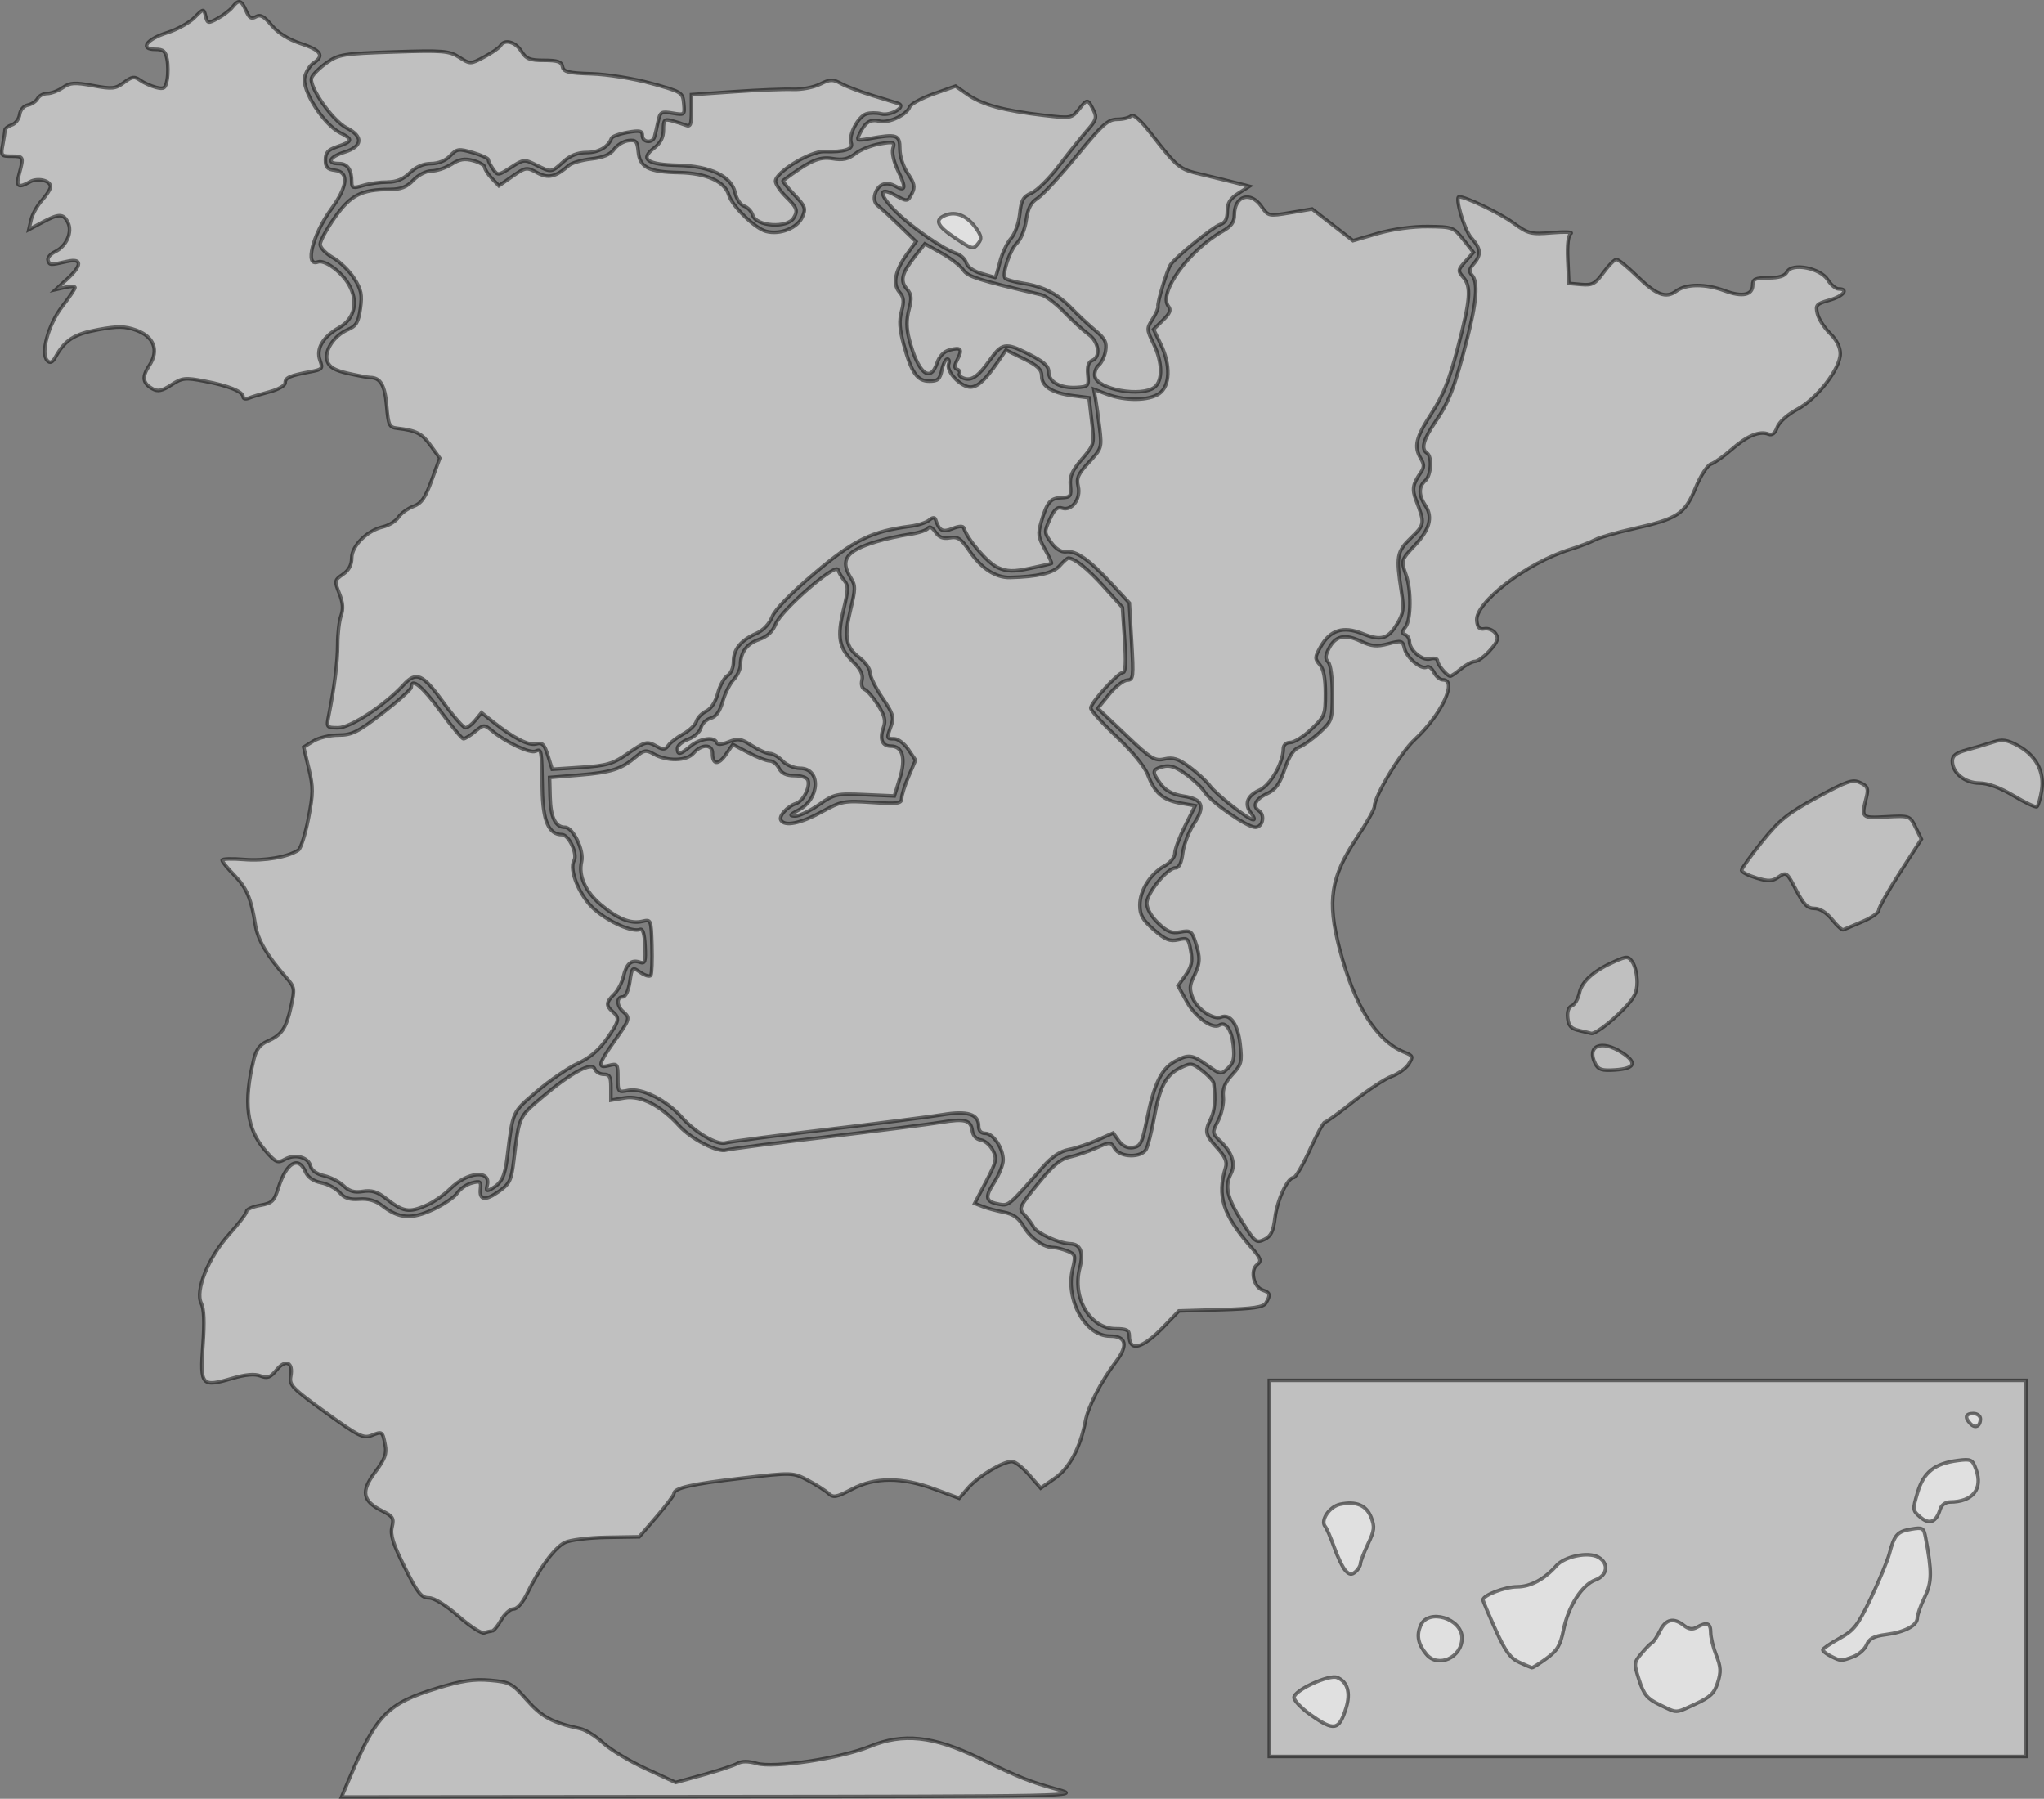
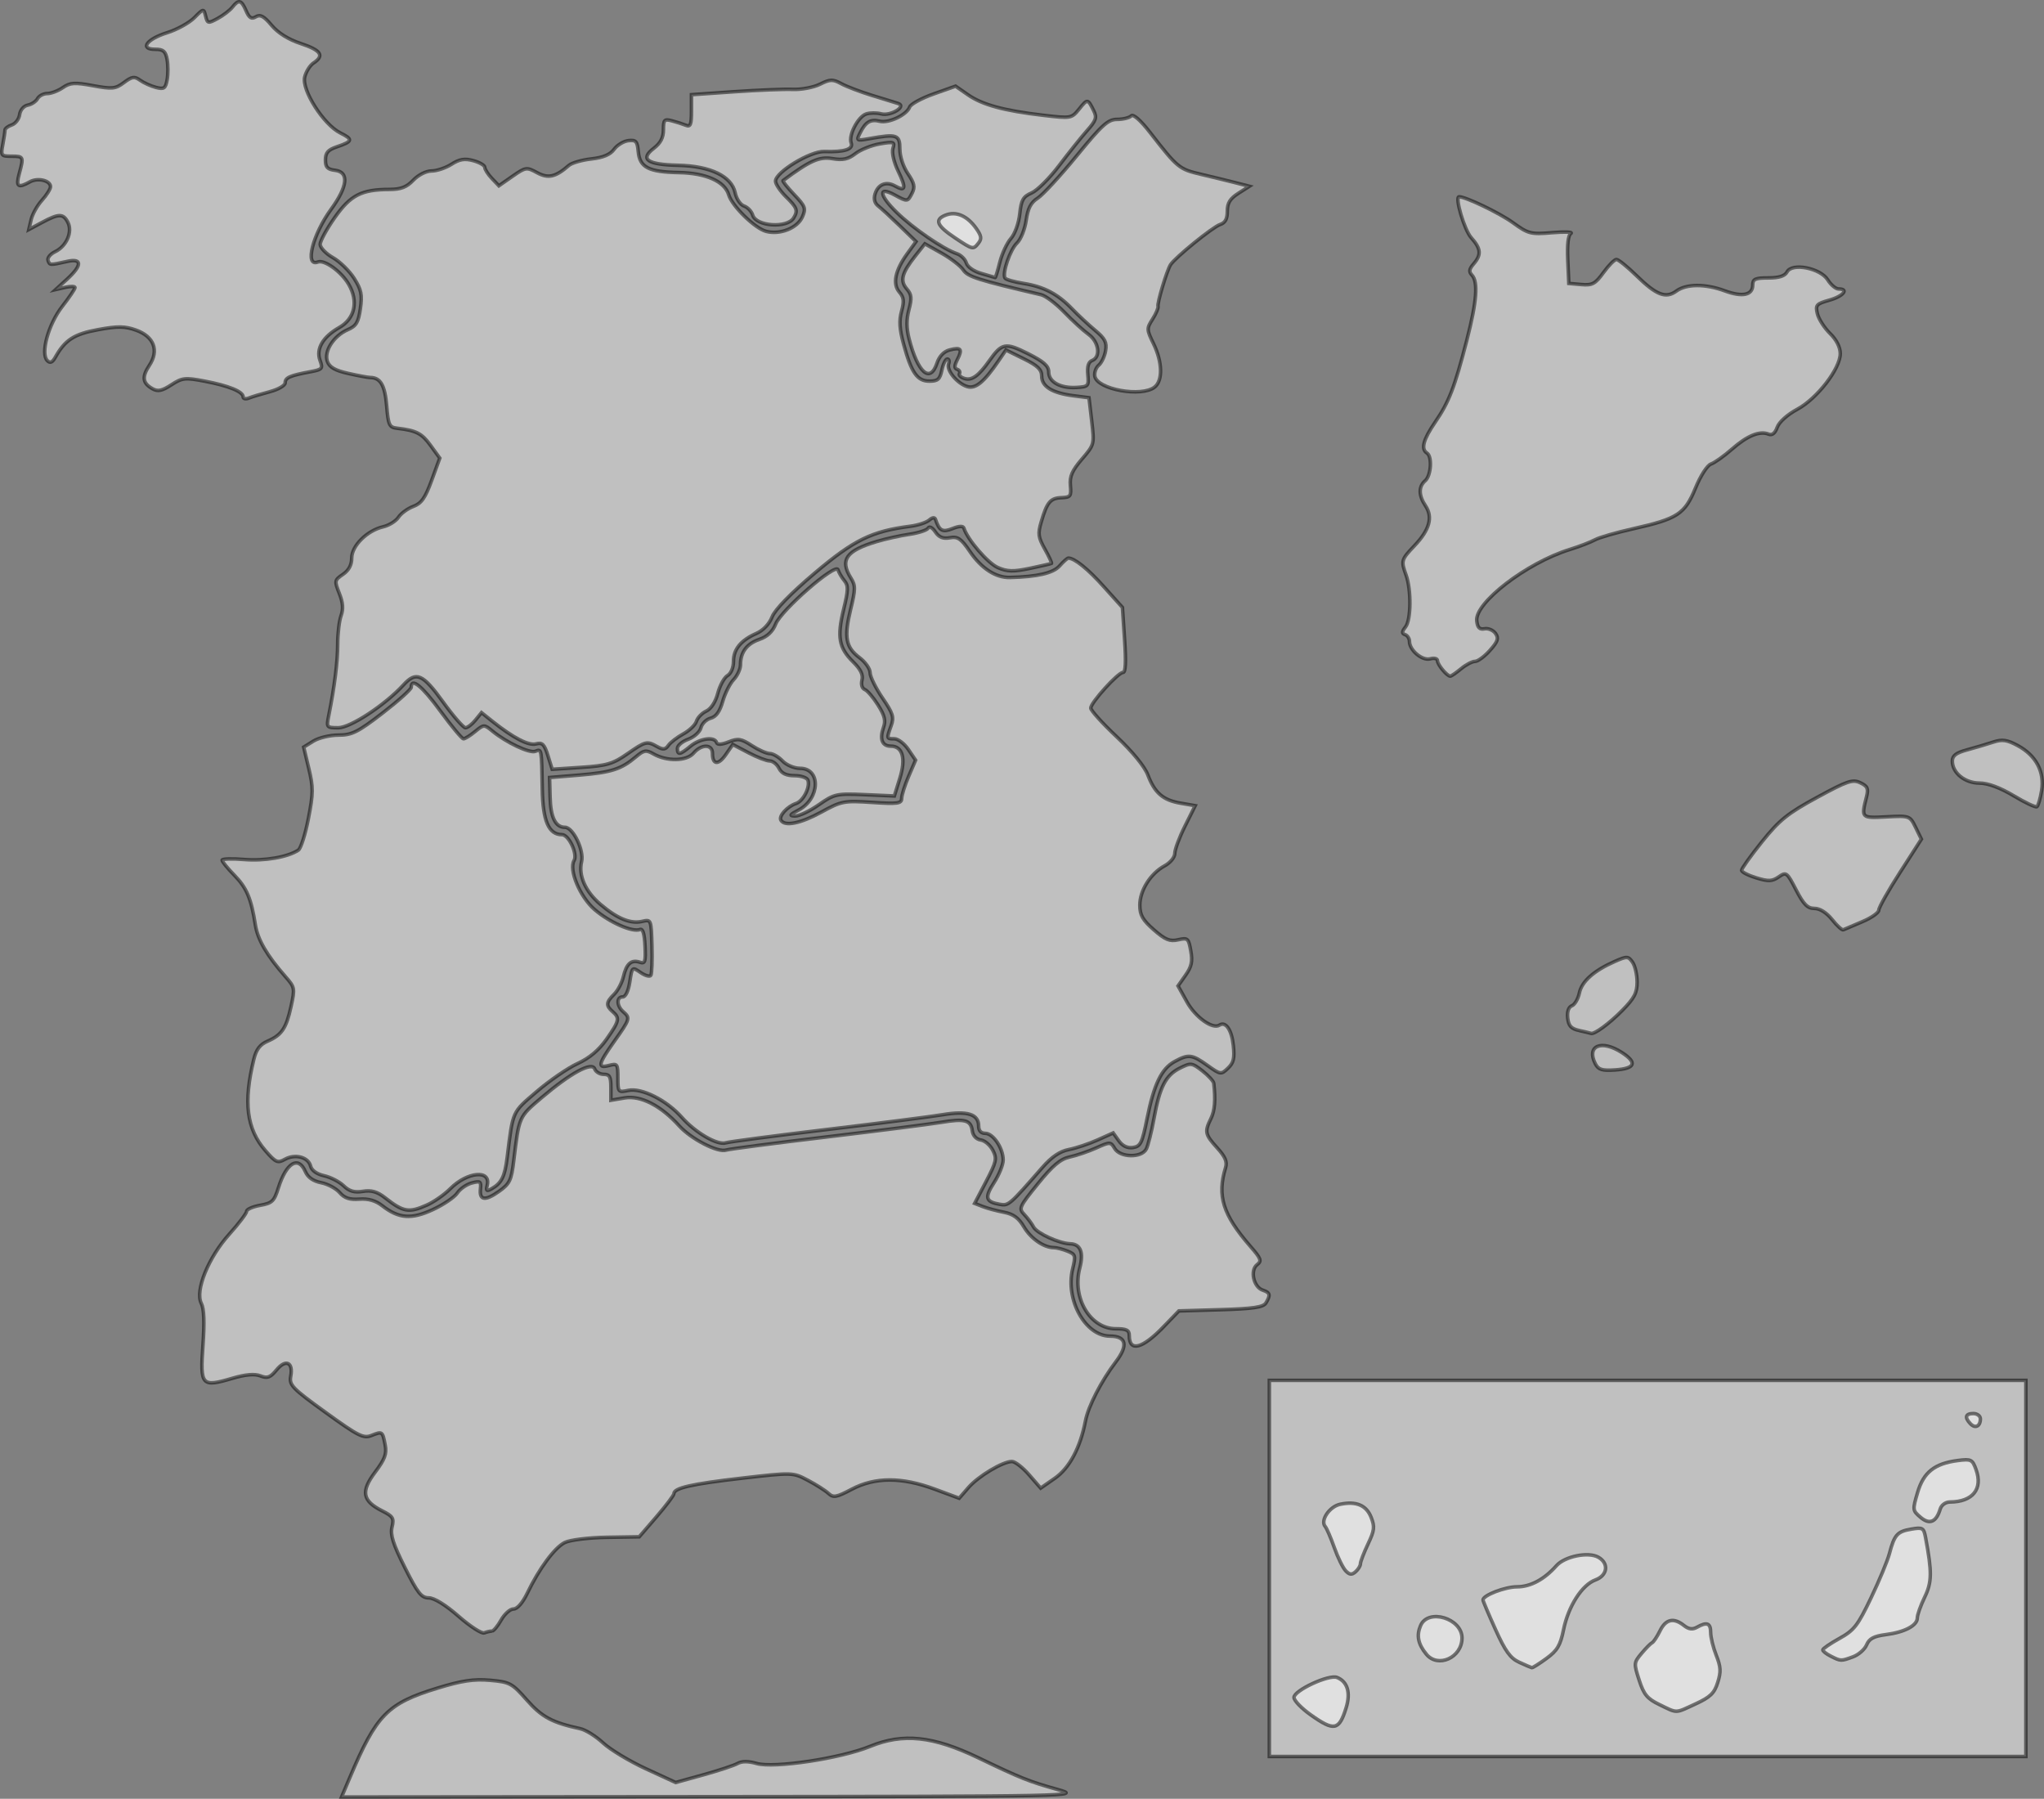
<svg xmlns="http://www.w3.org/2000/svg" xmlns:ns1="http://sodipodi.sourceforge.net/DTD/sodipodi-0.dtd" xmlns:ns2="http://www.inkscape.org/namespaces/inkscape" id="svg1" ns1:docname="spain_states_sherrera_01.svg" viewBox="0 0 814.61 716.78" ns1:version="0.32" version="1.0" ns2:output_extension="org.inkscape.output.svg.inkscape" ns2:version="0.46" ns1:docbase="C:\DOCUME~1\sherrera\MISDOC~1\MISCEL~1\MapMaker">
  <rect x="0" y="0" width="814.61" height="716.78" fill="#808080" stroke="none" />
  <ns1:namedview id="base" bordercolor="#666666" ns2:pageshadow="2" ns2:window-width="1024" pagecolor="#ffffff" ns2:zoom="0.90546297" ns2:window-x="-4" showgrid="false" borderopacity="1.0" ns2:current-layer="svg1" ns2:cx="420.94487" ns2:cy="297.63779" ns2:window-y="-4" ns2:window-height="721" ns2:pageopacity="0.0" />
  <path id="Marco" style="opacity:.5;stroke:#000000;stroke-width:1.416;fill:#ffffff" d="m505.88 624.98v-74.94h150.76 150.75v74.94 74.93h-150.75-150.76v-74.93z" />
  <path id="Canarias" style="opacity:.5;stroke:#000000;stroke-width:1.416;fill:#ffffff" d="m522.31 683.28c-3.63-2.57-6.6-5.67-6.6-6.88-0.01-2.8 13.94-9.27 17.17-7.97 4.16 1.68 5.46 6.07 3.6 12.08-2.81 9.07-4.75 9.45-14.17 2.77zm139-4.06c-4.83-2.34-6.18-3.97-8.03-9.7-2.17-6.7-2.15-6.98 0.91-10.65 1.73-2.07 3.63-3.99 4.22-4.27 0.6-0.28 2.02-2.43 3.18-4.78 2.29-4.66 5.45-5.35 9.55-2.08 1.85 1.47 3.38 1.68 5.14 0.69 3.98-2.25 5.48-1.68 5.48 2.08 0 1.92 1.01 6.02 2.23 9.1 1.83 4.62 1.94 6.54 0.58 10.83-1.34 4.27-2.96 5.83-8.86 8.54-8.34 3.84-7.02 3.81-14.4 0.24zm-55.89-16.87c-3.5-1.61-5.54-4.44-9.42-13.06-2.73-6.05-4.97-11.34-4.97-11.75 0-1.84 8.75-5.22 13.54-5.23 5.4-0.01 10.89-2.95 15.73-8.42 3.31-3.73 12.7-5.63 16.69-3.38 4.32 2.43 3.69 7.27-1.16 9.05-5.36 1.96-10.81 10.49-12.72 19.89-1.27 6.23-2.47 8.25-6.77 11.39-2.87 2.09-5.5 3.75-5.84 3.69-0.34-0.07-2.63-1.05-5.08-2.18zm-36.99-3.21c-3.3-4.05-3.97-7.45-2.26-11.41 3-6.92 16.49-2.86 16.49 4.97 0 7.81-9.58 12.14-14.23 6.44zm161.14 0.77c-1.72-0.87-3.14-1.99-3.13-2.47 0-0.48 2.98-2.53 6.63-4.55 5.85-3.24 7.32-5.13 12.59-16.14 3.28-6.86 6.58-14.79 7.33-17.63 1.99-7.55 3.14-8.85 8.66-9.79 4.61-0.79 5.03-0.54 5.76 3.36 2.6 13.84 2.54 17.77-0.37 23.77-1.6 3.32-2.92 7.02-2.92 8.24 0 3.03-5.04 5.69-12.56 6.65-4.74 0.61-6.62 1.61-7.65 4.09-0.75 1.8-3.2 3.95-5.44 4.77-4.8 1.76-4.84 1.76-8.9-0.3zm-193.28-34c-1.1-1.15-3.13-5.31-4.52-9.23s-3.02-7.71-3.63-8.41c-2.05-2.39 1.69-7.95 5.96-8.85 6.39-1.34 10.45 0.37 12.35 5.2 1.49 3.79 1.32 5.22-1.28 10.69-1.64 3.47-2.99 6.99-2.99 7.81s-0.88 2.26-1.95 3.2c-1.49 1.3-2.41 1.21-3.94-0.41zm229.11-21.31c-3.19-2.72-3.22-2.95-1.17-9.89 2.38-8.06 6.76-11.53 16.05-12.73 5.28-0.68 5.8-0.42 7.25 3.62 2.78 7.74-1.34 12.85-10.4 12.91-1.76 0.01-3.41 1.2-3.9 2.83-1.56 5.2-4.25 6.32-7.83 3.26zm19.88-37.28c-2.41-2.53-1.97-4.05 1.18-4.05 1.53 0 2.79 0.95 2.79 2.11 0 2.97-2.04 3.97-3.97 1.94z" />
  <path id="Baleares" style="opacity:.5;stroke:#000000;stroke-width:1.416;fill:#ffffff" d="m635.79 423.87c-3.65-7.18 2.47-9.73 10.63-4.43 6.19 4.03 5.28 6.34-2.71 6.9-5.25 0.36-6.71-0.1-7.92-2.47zm-6.37-13.22c-3.26-0.73-4.29-1.83-4.63-4.98-0.28-2.57 0.32-4.35 1.66-4.89 1.16-0.46 2.5-2.76 2.99-5.11 0.96-4.6 5.8-8.9 14.13-12.56 4.88-2.15 5.36-2.13 7.06 0.32 1 1.44 1.82 5 1.82 7.91 0 4.3-1.11 6.41-5.93 11.3-5.22 5.28-11.17 9.64-12.47 9.12-0.24-0.1-2.33-0.59-4.63-1.11zm100.77-44.2c-2.23-2.79-4.89-4.47-7.07-4.47-2.75 0-4.3-1.56-7.3-7.36-3.66-7.07-3.92-7.27-6.94-5.2-2.6 1.8-4.11 1.86-8.94 0.38-3.2-0.98-5.83-2.33-5.85-3-0.01-0.67 3.64-5.79 8.13-11.39 6.96-8.66 10.19-11.27 21.94-17.66 12.08-6.58 14.2-7.3 17.24-5.84 2.91 1.39 3.3 2.3 2.46 5.66-2.12 8.45-2.12 8.45 7.95 7.92 9.25-0.48 9.35-0.45 11.63 4.2l2.3 4.69-8.48 13.2c-4.67 7.26-8.49 14.04-8.49 15.07s-2.98 3.12-6.63 4.64c-3.64 1.52-7.02 2.96-7.5 3.2-0.49 0.24-2.49-1.58-4.45-4.04zm72.29-49.39c-5.37-3.21-10.22-5.01-13.58-5.02-5.84-0.02-10.82-4.06-10.82-8.77 0-2.16 1.49-3.29 5.93-4.49 3.27-0.89 7.93-2.27 10.38-3.08 3.57-1.18 5.48-0.91 9.77 1.41 7.27 3.93 10.71 10.4 9.51 17.91-0.52 3.19-1.37 6.08-1.89 6.43-0.53 0.34-4.71-1.63-9.3-4.39z" />
  <path id="Ceuta y Melilla" style="opacity:.5;stroke:#000000;stroke-width:1.416;fill:#ffffff" d="m421.69 713.13c-11.63-3.25-14.8-4.52-31.74-12.67-18.09-8.7-30.02-9.96-43.21-4.56-11.74 4.8-38.32 8.8-45.21 6.8-3.27-0.95-5.87-0.95-7.55-0.01-1.41 0.8-7.54 2.83-13.63 4.52l-11.07 3.07-11.86-5.46c-6.53-3.01-14.2-7.64-17.06-10.29-2.86-2.66-6.95-5.21-9.08-5.68-11.25-2.45-15.33-4.64-21.32-11.43-5.9-6.7-6.78-7.18-14.66-7.87-6.44-0.56-11.28 0.16-20.93 3.12-19.98 6.12-24.32 10.55-34.97 35.69l-3.27 7.71 147.54-0.13c145.26-0.13 147.39-0.18 138.02-2.81z" />
  <path id="Andalucia" style="opacity:.5;stroke:#000000;stroke-width:1.416;fill:#ffffff" d="m196.04 649.95c0.66 0 2.31-1.98 3.67-4.4 1.36-2.43 3.59-4.41 4.94-4.41 1.49 0 3.64-2.46 5.47-6.25 4.76-9.88 10.91-18.21 14.96-20.23 2.06-1.04 9.52-1.96 16.7-2.08l12.98-0.21 6.91-8.02c3.8-4.41 6.91-8.54 6.91-9.16 0.01-2.26 7.04-3.86 27.05-6.17 20.23-2.33 20.38-2.32 26.31 0.82 3.29 1.73 6.98 4.09 8.22 5.23 1.96 1.81 3.16 1.59 9.28-1.64 9.29-4.91 19.94-4.93 33.1-0.04l9.73 3.61 3.68-4.24c3.95-4.55 13.71-10.39 17.35-10.39 1.23 0 4.3 2.38 6.84 5.3l4.61 5.3 5.66-3.94c5.8-4.04 10.13-12.16 12.18-22.82 1.12-5.85 6.28-15.88 12.16-23.63 4.96-6.54 4.11-10.17-2.38-10.17-9.82 0-17.86-14.46-14.89-26.76 1.29-5.36 1.15-5.83-2.08-7.12-1.9-0.76-4.32-1.38-5.39-1.38-4 0-9.21-3.61-11.95-8.28-2.09-3.56-4.22-5.11-8-5.83-2.83-0.55-6.6-1.56-8.38-2.26l-3.24-1.26 4.56-8.73c4.13-7.91 4.39-9.08 2.69-12.42-1.03-2.02-3.19-3.88-4.81-4.12-1.79-0.27-3.12-1.7-3.38-3.62-0.58-4.34-2.95-4.99-12.42-3.41-4.44 0.74-25.04 3.36-45.77 5.84-20.73 2.47-38.69 4.81-39.91 5.21-3.33 1.09-13.99-4.4-18.72-9.64-7.28-8.06-15.36-12.21-21.7-11.14l-5.52 0.93v-5.16c0-4.21-0.52-5.16-2.83-5.16-1.56 0-3.19-0.98-3.63-2.17-1.08-2.97-9.54 1.6-21.09 11.41-9.2 7.82-9.01 7.39-11.17 25.23-0.95 7.78-1.6 9.13-5.85 12.15-5.57 3.95-7.92 3.62-7.41-1.03 0.31-2.92-0.1-3.19-3.43-2.31-2.08 0.55-4.69 2.35-5.79 4.01-1.1 1.65-5.45 4.61-9.68 6.58-8.61 4.01-13.61 3.64-20.19-1.47-2.68-2.1-5.6-2.94-9.18-2.67-3.84 0.29-5.94-0.4-7.83-2.6-1.42-1.65-4.74-3.43-7.38-3.95-3.17-0.62-5.32-2.13-6.31-4.43-2.8-6.46-7.59-3.55-10.75 6.5-1.66 5.31-2.48 6.09-7.26 6.94-2.96 0.53-5.389 1.6-5.389 2.39 0 0.78-3.096 4.87-6.88 9.08-8.386 9.33-13.75 22.55-11.194 27.57 1.118 2.2 1.325 7.44 0.661 16.75-1.146 16.09-0.549 16.77 11.655 13.16 5.338-1.57 8.937-1.89 11.247-0.99 2.79 1.09 3.94 0.66 6.41-2.35 3.64-4.46 6.72-3.14 5.68 2.45-0.66 3.57 0.52 4.8 13.94 14.49 13.06 9.44 15.05 10.44 18.28 9.14 4.3-1.71 4.37-1.66 5.43 3.9 0.66 3.46-0.15 5.6-4.04 10.78-5.76 7.66-5.06 11.42 2.83 15.38 4.32 2.17 4.78 2.93 3.93 6.45-0.75 3.1 0.39 6.71 5.09 16.1 5.13 10.25 6.6 12.11 9.57 12.12 2.15 0.01 6.76 2.86 11.87 7.34 4.59 4.02 9.18 6.99 10.21 6.61 1.02-0.39 2.4-0.71 3.06-0.71z" />
  <path id="Murcia" style="opacity:.5;stroke:#000000;stroke-width:1.416;fill:#ffffff" d="m463.77 528.64l6.05-6.27 16.69-0.49c12.95-0.38 16.99-0.98 18.01-2.69 1.92-3.19 1.69-4.1-1.29-5.1-3.64-1.21-5.12-7.92-2.24-10.14 1.94-1.49 1.62-2.38-2.65-7.28-10.97-12.6-13.35-20.15-9.92-31.35 0.73-2.38-0.09-4.35-3.34-7.93-4.84-5.32-5.07-6.43-2.49-11.66 1.55-3.15 1.9-7.45 1.14-14.05-0.1-0.86-2.14-3.09-4.54-4.96-4.17-3.24-4.58-3.29-9.01-1.07-5.62 2.82-8 7.47-10.29 20.08-0.96 5.25-2.33 10.7-3.05 12.12-1.84 3.62-10.42 3.48-12.6-0.21-1.59-2.68-1.86-2.68-7.34-0.22-3.13 1.41-7.89 3.03-10.58 3.61-3.7 0.8-6.78 3.39-12.71 10.72-7.44 9.19-7.7 9.79-5.39 12.22 1.34 1.41 3.02 3.67 3.73 5.02 1.3 2.44 10.22 6.5 14.55 6.63 4.14 0.11 5.45 3.42 3.83 9.63-3.14 11.93 4.14 24.22 14.34 24.22 4.29 0 5.38 0.55 5.38 2.7 0 6.66 5.19 5.32 13.72-3.53z" />
-   <path id="Valencia" style="opacity:.5;stroke:#000000;stroke-width:1.416;fill:#ffffff" d="m508.13 485.27c0.9-7.19 5.01-16.04 7.45-16.04 0.75 0 3.63-4.95 6.4-11.01 2.77-6.07 5.47-11.02 5.99-11.02 0.53 0 5.67-3.73 11.42-8.29 5.76-4.56 12.62-9.07 15.25-10.03s5.69-3.17 6.79-4.91c1.85-2.94 1.72-3.28-1.75-4.67-11.06-4.42-19.89-18.5-25.8-41.13-5.05-19.35-3.58-28.68 7.03-44.59 3.77-5.64 6.85-11.13 6.85-12.19 0-4.17 10.35-21.4 15.99-26.63 10.7-9.92 17.3-23.87 11.28-23.87-1.12 0-2.73-1.35-3.56-2.98-0.83-1.64-2.09-2.61-2.8-2.15-2.06 1.34-8-3.53-8.9-7.29-0.77-3.23-1.16-3.35-6.48-1.93-4.58 1.23-6.66 1.03-11.02-1.04-6.32-3-10.1-2.12-12.68 2.95-1.44 2.83-1.49 4.08-0.23 5.41 0.97 1.02 1.65 6.19 1.65 12.51 0 10.54-0.11 10.87-5.07 15.5-2.8 2.6-6.5 5.25-8.23 5.9-2.13 0.79-3.99 3.65-5.74 8.81-2.04 6-3.57 8.1-7.13 9.75-4.49 2.08-5.84 4.96-3.14 6.71 2.61 1.7 1.56 6.62-1.41 6.62-3.31 0-18.14-10.38-20.39-14.27-0.86-1.48-4.08-4.53-7.15-6.78-4.18-3.04-6.53-3.83-9.27-3.11-4.4 1.16-4.51 2.05-0.83 6.98 1.95 2.61 4.74 4.09 8.98 4.76 7.8 1.23 8.83 3.98 4.16 11.07-2 3.05-3.99 8.23-4.41 11.52-0.5 3.99-1.46 5.99-2.85 5.99-3.29 0-11.5 10.05-11.5 14.08 0 2.18 1.78 5.3 4.54 7.93 3.64 3.49 5.39 4.18 8.89 3.53 3.93-0.74 4.51-0.36 5.93 3.93 2.08 6.28 1.98 8.61-0.58 13.79-1.74 3.51-1.83 5.11-0.49 8.52 1.77 4.51 8.27 8.91 11.32 7.68 3.67-1.48 6.71 2.82 7.61 10.76 0.8 7.18 0.56 8.12-3.15 12.19-3 3.3-3.9 5.56-3.56 8.94 0.24 2.49-0.68 6.72-2.05 9.4-2.49 4.87-2.48 4.9 1.11 8.4 4.5 4.39 5.92 8.88 4.01 12.64-2.59 5.1-1.61 9.51 4.18 18.84 5.31 8.55 5.86 9 9.05 7.47 2.68-1.28 3.59-3.12 4.29-8.65z" />
  <path id="Extremadura" style="opacity:.5;stroke:#000000;stroke-width:1.416;fill:#ffffff" d="m170.06 480.21c2.82-1.24 7.03-4.17 9.37-6.52 6.78-6.82 16.31-7.71 14.74-1.38-0.56 2.23-0.23 2.49 1.73 1.39 4-2.26 5.29-4.84 6.24-12.55 2.33-18.76 1.86-17.71 11.77-26.2 5.12-4.39 12.45-9.42 16.29-11.17 4.69-2.15 8.47-5.31 11.52-9.66 5.13-7.32 5.38-8.44 2.44-11-2.76-2.41-2.64-3.76 0.58-6.92 1.48-1.45 3.14-4.62 3.71-7.04 1.2-5.15 3.13-6.86 6.52-5.75 2.12 0.7 2.39-0.14 2.1-6.44-0.24-4.95-0.88-7.04-2.04-6.58-2.97 1.18-12.09-2.83-18.02-7.92-5.85-5.02-10.4-15.86-8.22-19.56 1.51-2.58-2.1-10.32-4.82-10.32-5.28 0-7.63-5.4-7.85-18.1-0.28-16.25-0.25-16.13-2.75-15.12-2.27 0.91-11.52-3.44-17.18-8.09-3.21-2.65-3.39-2.64-6.82 0.2-1.93 1.6-4.03 2.91-4.65 2.91s-4.76-4.96-9.19-11.02c-7.29-9.97-11.63-13.53-11.63-9.53 0 0.82-5.14 5.44-11.42 10.28-9.87 7.62-12.24 8.8-17.58 8.8-3.39 0-7.9 1.08-10.02 2.4l-3.85 2.39 2.04 8.54c1.81 7.58 1.8 9.79-0.16 19.89-1.21 6.25-3.01 11.92-3.99 12.59-4.12 2.8-13.52 4.43-21.676 3.75-4.799-0.4-8.725-0.28-8.725 0.28s2.187 3.24 4.86 5.97c4.927 5.03 6.721 9.26 8.401 19.86 0.93 5.86 4.62 12.19 11.98 20.57 3.75 4.27 3.82 4.65 2.23 11.91-1.92 8.73-3.69 11.35-9.36 13.82-3 1.3-4.5 3.27-5.45 7.14-4.249 17.24-2.908 27.86 4.62 36.5 4.08 4.69 4.86 5.04 7.72 3.43 4.07-2.3 9.36-0.91 10.26 2.7 0.43 1.73 2.48 3.19 5.4 3.84 2.59 0.58 6.08 2.38 7.77 4.01 2.24 2.17 4.29 2.76 7.68 2.21 3.38-0.55 5.73 0.13 8.8 2.53 7.32 5.74 9.46 6.12 16.63 2.96z" />
  <path id="Castilla-La Mancha" style="opacity:.5;stroke:#000000;stroke-width:1.416;fill:#ffffff" d="m415.37 465.26c3.75-4.29 7.01-6.5 10.62-7.2 2.87-0.56 8.01-2.28 11.44-3.82l6.22-2.79 2.25 3.15c1.49 2.07 3.43 2.98 5.65 2.65 3-0.45 3.64-1.76 5.6-11.52 2.76-13.72 5.74-19.89 11-22.75 5.53-3.01 6.91-2.85 13.09 1.57 5.18 3.7 5.39 3.73 8.14 1.11 2.28-2.17 2.7-3.95 2.14-9.13-0.66-6.2-3.05-9.65-5.54-8.03-2.7 1.75-9.51-3.11-12.91-9.2l-3.58-6.44 3.02-4.3c2.39-3.4 2.82-5.42 2.06-9.66-0.89-5.02-1.21-5.3-5.03-4.42-3.31 0.76-5.13 0.02-9.66-3.94-4.47-3.9-5.6-5.88-5.62-9.8-0.03-5.87 4.23-12.65 9.86-15.72 2.3-1.25 4.08-3.41 4.08-4.97 0-1.51 1.82-6.41 4.06-10.87l4.06-8.13-5.81-1c-7.02-1.21-10.32-4.06-13.06-11.27-1.26-3.31-6.15-9.29-12.41-15.2-5.69-5.35-10.34-10.5-10.33-11.44 0.02-2.2 10.89-14.19 12.86-14.19 1.02 0 1.22-4.13 0.63-12.95l-0.87-12.95-7.37-8.21c-6.41-7.16-11.72-11.44-14.19-11.44-0.41 0-1.97 1.39-3.47 3.09-2.55 2.88-8.83 4.35-19.77 4.62-5.64 0.14-11.36-3.54-15.94-10.27-3.57-5.24-4.84-6.12-8.03-5.56-2.72 0.49-4.35-0.17-5.79-2.32-1.16-1.74-2.36-2.37-2.87-1.51-0.48 0.82-3.84 1.93-7.47 2.45-3.63 0.53-9.5 1.83-13.04 2.89-12.19 3.65-14.78 7.3-10.29 14.52 1.9 3.05 1.89 4.36-0.11 12.59-2.69 11.04-1.95 15.03 3.58 19.17 2.3 1.73 4.19 4.41 4.19 5.97s2.2 6.07 4.9 10.03c4.26 6.23 4.72 7.72 3.49 11.12-1.86 5.16-1.85 5.2 1.28 5.2 1.48 0 4 1.92 5.58 4.26l2.88 4.26-2.75 6.4c-1.52 3.51-2.77 7.47-2.79 8.8-0.03 2.1-1.53 2.31-11.8 1.63-11.17-0.73-12.2-0.54-20.18 3.84-8.36 4.58-14.62 5.84-16.14 3.26-0.97-1.65 2.5-5.49 6.01-6.67 2.87-0.96 5.69-6.42 4.76-9.25-0.33-1.01-2.73-1.83-5.32-1.83-3.29 0-5.18-0.89-6.22-2.94-0.82-1.62-2.5-2.94-3.73-2.94s-5.04-1.47-8.46-3.27l-6.23-3.27-2.77 4.01c-2.99 4.32-5.33 4.1-5.33-0.5 0-3.71-4.38-3.75-7.55-0.05-2.76 3.21-10.65 3.35-16 0.27-2.9-1.66-3.79-1.5-6.98 1.2-5.8 4.91-9.83 6.2-22.51 7.25l-11.87 0.97 0.2 7.73c0.2 8.17 2.13 12.11 5.94 12.11 3.22 0 7.68 9.22 6.61 13.69-1.31 5.52 1.51 11.92 7.5 16.99 6.79 5.74 12.01 7.88 16.64 6.81 3.58-0.83 3.59-0.8 3.9 9.7 0.16 5.8-0.03 11.1-0.43 11.78-0.39 0.68-2.24 0.18-4.1-1.1-3.35-2.31-3.38-2.29-4.29 3.69-0.56 3.66-1.67 6.02-2.83 6.02-2.55 0-2.44 3.59 0.18 5.88 2.9 2.53 2.8 2.88-3.49 11.75-6.5 9.17-6.89 10.95-2.1 9.68 3.29-0.86 3.49-0.58 3.49 4.95 0 5.71 0.11 5.85 4.12 5 5.34-1.12 15.31 3.89 21.37 10.74 5.4 6.11 14.22 11.22 17.52 10.14 1.3-0.42 19.32-2.79 40.05-5.27 20.73-2.47 41.63-5.14 46.44-5.94 9.82-1.63 14.28-0.21 14.28 4.55 0 1.85 0.94 2.88 2.63 2.88 3.16 0 7.14 5.93 7.14 10.63 0 1.86-1.64 5.92-3.63 9.01-3.85 5.96-3.41 7.65 2.23 8.64 3.59 0.63 3.79 0.45 16.97-14.62z" />
-   <path id="Aragon" style="opacity:.5;stroke:#000000;stroke-width:1.416;fill:#ffffff" d="m498.67 324.15c-2.93-3.65-1.7-7.12 3.28-9.3 4.27-1.86 9.42-10.77 9.49-16.42 0.02-1.58 1.1-2.57 2.82-2.57 1.53 0 5.3-2.39 8.37-5.31 5.35-5.09 5.59-5.69 5.59-14.21 0-6.08-0.71-9.72-2.23-11.49-2.04-2.37-2.02-2.95 0.27-7.03 3.79-6.76 8.99-8.44 16.61-5.38 7.55 3.04 10.3 2.26 14.02-3.97 2.46-4.13 2.68-5.85 1.6-12.85-2.16-14-1.82-15.85 3.9-21.36 5.42-5.24 5.49-5.71 2.01-14.78-1.74-4.56-1.44-6.42 1.84-11.23 1.39-2.05 1.39-3.16 0.01-5.49-2.87-4.84-2.03-8.36 4.29-18.09 4.63-7.11 7.07-13.23 10.47-26.25 5.04-19.28 5.41-24.12 2.12-27.95-2.18-2.54-2.13-2.92 0.88-6.3l3.21-3.6-4.02-5.093c-3.9-4.935-4.35-5.101-14.17-5.204-6.07-0.063-14.09 1.046-19.98 2.764l-9.83 2.87-8.15-6.315-8.15-6.314-8.72 1.477c-8.55 1.449-8.77 1.401-11.43-2.432-4.41-6.374-10.84-4.36-10.84 3.396 0 2.805-1.25 4.487-4.84 6.52-13.41 7.604-25.59 24.561-21.43 29.841 1.14 1.44 0.6 2.81-2.21 5.54l-3.71 3.63 2.83 5.85c4.05 8.34 3.79 16.72-0.61 19.75-4.15 2.86-13.46 2.97-20.71 0.25l-5.32-2 0.7 3.9c0.39 2.14 1.12 7.43 1.63 11.75 0.9 7.63 0.77 8.03-4.29 13.48-4.32 4.66-5.05 6.3-4.27 9.58 1.17 4.89-2.56 9.96-6.39 8.68-1.91-0.63-3.12 0.45-4.91 4.4-2.3 5.06-2.28 5.39 0.53 9.28 1.84 2.55 4.01 3.89 5.9 3.67 4.06-0.49 9.15 3.06 17.91 12.51l7.35 7.93 0.89 15.3c0.84 14.36 0.73 15.31-1.76 15.43-1.46 0.07-4.7 2.62-7.19 5.68l-4.52 5.55 11.15 10.6c10.11 9.61 11.56 10.51 15.43 9.61 3.37-0.77 5.47-0.12 9.88 3.1 3.08 2.25 6.75 5.62 8.15 7.49 2.71 3.63 15.24 13.44 17.35 13.59 0.7 0.05 0.34-1.07-0.8-2.48z" />
  <path id="Madrid" style="opacity:.5;stroke:#000000;stroke-width:1.416;fill:#ffffff" d="m326.29 320.69c6.24-4.35 7.09-4.53 18.34-4.04l11.8 0.52 2.18-7.01c2.48-7.97 1.12-12.83-3.57-12.83-3.47 0-4.58-2.78-2.95-7.42 0.98-2.77 0.5-4.75-2.16-8.97-1.87-2.99-4.25-5.77-5.28-6.18-1.1-0.45-1.56-1.99-1.12-3.77 0.53-2.11-0.53-4.28-3.51-7.22-5.7-5.6-6.49-9.92-3.82-20.88 1.91-7.85 1.95-9.52 0.29-11.53-1.06-1.29-2.19-3.24-2.51-4.33-0.84-2.9-22.66 16.09-24.84 21.62-1.19 3.02-3.3 5.01-6.51 6.13-5.02 1.74-7.52 5.11-7.52 10.13 0 1.67-1.22 4.32-2.71 5.89s-3.46 5.49-4.38 8.71c-1.15 4.03-2.64 6.11-4.8 6.68-1.72 0.45-3.47 2.17-3.87 3.81-0.41 1.64-2.69 3.7-5.06 4.57s-4.31 2.51-4.31 3.64c0 2.77 1 2.6 5.21-0.88 3.76-3.11 9.6-3.93 10.38-1.46 0.31 0.96 1.99 0.88 4.81-0.24 3.76-1.5 5-1.3 9.24 1.46 2.69 1.75 5.92 3.18 7.17 3.18s3.53 1.32 5.07 2.94 4.65 2.94 6.93 2.94c8.48 0 8.08 12.12-0.56 16.66-3.52 1.85-3.77 2.27-1.38 2.34 1.6 0.06 5.85-1.95 9.44-4.46z" />
  <path id="Cataluna" style="opacity:.5;stroke:#000000;stroke-width:1.416;fill:#ffffff" d="m582.28 266.48c1.95-1.62 4.47-2.94 5.59-2.94s3.79-1.97 5.92-4.37c3.17-3.58 3.58-4.81 2.24-6.75-0.91-1.3-2.88-2.14-4.37-1.87-2.02 0.37-2.82-0.44-3.12-3.17-0.79-7.19 19.83-23.04 36.93-28.38 3.97-1.24 8.53-2.99 10.14-3.89 1.6-0.91 8.53-2.91 15.4-4.45 17.62-3.97 20.42-5.81 24.71-16.21 2.02-4.91 4.71-9.07 6.18-9.56 1.43-0.48 5.18-3.15 8.35-5.93 6.1-5.36 11.06-7.39 14.59-5.97 1.42 0.58 2.58-0.34 3.44-2.72 0.75-2.1 4.08-5.09 7.98-7.18 7.92-4.26 17.15-16.19 17.15-22.17 0-2.56-1.49-5.5-4.11-8.07-2.25-2.22-4.51-5.75-5.01-7.84-0.83-3.47-0.41-3.94 4.81-5.42 5.51-1.56 7.88-4.45 3.65-4.45-1.14 0-3.07-1.62-4.31-3.6-2.93-4.72-14.23-6.95-16.22-3.2-0.89 1.66-3.2 2.4-7.49 2.4-5.21 0-6.21 0.46-6.21 2.84 0 4.03-4.16 4.9-11.11 2.32-7.71-2.86-15.36-2.83-19.31 0.07-4.2 3.1-7.95 1.66-15.94-6.16-3.61-3.53-7.19-6.42-7.95-6.42s-3.09 2.35-5.17 5.22c-3.27 4.51-4.46 5.15-8.79 4.77l-5.02-0.44-0.42-9.42c-0.27-6.138 0.16-9.789 1.24-10.495 0.92-0.596-2.43-0.737-7.44-0.314-8.56 0.724-9.5 0.484-15.72-4.016-5.22-3.781-18.74-10.282-21.38-10.282-1.82 0 2.07 13.197 4.78 16.242 3.95 4.434 4.18 6.805 1.01 10.495-1.8 2.08-1.96 3.12-0.7 4.45 2.56 2.7 1.96 10.54-2.01 25.92-4.87 18.88-7.09 24.63-12.63 32.71-4.76 6.96-5.74 10.68-3.26 12.3 2.14 1.39 1.66 8.96-0.7 11.02-2.7 2.36-2.66 5.84 0.13 10.03 3 4.51 1.61 9.54-4.37 15.83-5.34 5.62-5.45 6.02-3.41 11.68 2.14 5.92 2.03 17.89-0.19 20.72-1.5 1.91-1.54 2.59-0.18 3.07 0.95 0.34 1.74 1.56 1.74 2.7 0 3.53 5.11 7.81 8.27 6.94 1.59-0.43 2.9-0.1 2.9 0.74 0 1.58 3.8 6.16 5.11 6.16 0.4 0 2.32-1.33 4.28-2.94z" />
  <path id="Galicia" style="opacity:.5;stroke:#000000;stroke-width:1.416;fill:#ffffff" d="m107.54 156.08c3.36-0.89 6.11-2.48 6.11-3.54 0-2.07 1.86-2.88 10.03-4.41 4.77-0.89 5.05-1.21 3.85-4.55-1.66-4.59 1.14-9.36 7.67-13.07 6.25-3.54 7.75-10.46 3.74-17.27-2.97-5.06-9.62-9.85-12.26-8.84-5.34 2.04-2.11-10.87 5.25-20.98 6.67-9.17 7.26-14.876 1.61-15.561-3.05-0.369-3.84-1.224-3.84-4.138 0-2.837 1.02-4.02 4.47-5.194 6.45-2.194 6.65-2.963 1.44-5.564-6.66-3.325-15.41-17.061-14.18-22.243 0.52-2.165 2.12-4.711 3.56-5.657 4.39-2.885 2.97-5.028-5.1-7.699-4.97-1.646-9.11-4.236-11.66-7.293-3.01-3.609-4.5-4.418-6.25-3.389-1.77 1.042-2.662 0.494-3.912-2.394-1.88-4.343-2.932-4.622-5.437-1.445-0.998 1.266-3.636 3.292-5.862 4.504-3.822 2.08-4.09 2.029-4.823-0.92-0.768-3.091-0.813-3.085-4.497 0.63-2.047 2.064-6.924 4.754-10.837 5.977-8.197 2.562-11.102 6.609-4.745 6.609 3.216 0 4.113 0.767 4.726 4.04 0.416 2.223 0.423 5.853 0.015 8.067-0.645 3.498-1.225 3.903-4.421 3.087-2.023-0.517-4.878-1.803-6.343-2.859-2.263-1.63-3.233-1.492-6.445 0.915-3.387 2.539-4.674 2.668-12.355 1.244-7.272-1.348-9.095-1.231-12.001 0.774-1.885 1.3-4.674 2.363-6.199 2.363-1.524 0-3.273 0.918-3.887 2.04s-2.373 2.286-3.908 2.586c-1.596 0.312-2.979 1.927-3.229 3.768-0.241 1.772-1.654 3.628-3.141 4.124-1.487 0.497-2.703 1.437-2.703 2.09s-0.393 3.253-0.872 5.778c-0.828 4.359-0.651 4.591 3.49 4.591 4.83 0 4.915 0.194 3.064 6.989-1.404 5.151-0.466 5.863 4.235 3.215 3.124-1.76 8.231-0.558 8.231 1.936 0 0.912-1.526 3.347-3.39 5.411-1.865 2.064-3.808 5.532-4.318 7.706l-0.928 3.951 5.311-2.85c6.663-3.575 8.441-3.574 10.261 0.005 1.934 3.804-0.56 9.517-5.106 11.696-1.895 0.91-3.161 2.47-2.812 3.47 0.675 1.94 0.683 1.94 7.612 0.39 6.032-1.35 6.037 1.55 0.013 7.05l-4.549 4.15 3.838-0.88c2.111-0.48 3.839-0.43 3.839 0.11s-2.291 3.92-5.092 7.52c-5.543 7.12-8.75 18.78-5.939 21.59 1.101 1.11 2.011 0.73 3.149-1.3 3.914-6.97 7.498-9.3 17.072-11.05 7.823-1.44 10.693-1.41 15.131 0.19 7.165 2.57 9.257 8.11 5.301 14.06-3.048 4.58-2.71 7.07 1.265 9.3 2.114 1.2 3.795 0.85 7.49-1.56 4.35-2.83 5.507-2.96 13.319-1.46 9.567 1.82 15.306 4.17 15.306 6.26 0 0.76 1.023 0.97 2.273 0.47 1.252-0.51 5.022-1.65 8.372-2.54z" />
  <path id="Navarra" style="opacity:.5;stroke:#000000;stroke-width:1.416;fill:#ffffff" d="m460.17 154.24c3.29-2.63 3.11-9.92-0.43-17.23-2.79-5.75-2.8-6.07-0.39-9.86 1.37-2.16 2.34-4.44 2.16-5.07-0.37-1.33 3.51-14.26 4.99-16.59 1.83-2.89 16.81-15.043 19.74-16.024 2.07-0.689 2.89-2.206 2.89-5.296 0-3.279 1.07-5.012 4.39-7.136l4.38-2.805-5.43-1.398c-2.99-0.768-9.2-2.283-13.8-3.365-8.75-2.055-9.33-2.528-20.24-16.564-3.92-5.039-6.78-7.564-7.61-6.711-0.73 0.752-3.24 1.374-5.59 1.38-3.65 0.011-5.94 2.077-16.12 14.52-6.52 7.979-13.52 15.569-15.54 16.867-2.74 1.757-3.91 4.01-4.6 8.819-0.5 3.553-2.14 7.627-3.64 9.053-2.75 2.614-5.96 11.98-4.8 13.97 0.35 0.59 3.61 1.54 7.26 2.11 8.19 1.3 13.72 4.18 19.46 10.13 2.43 2.53 6.58 6.4 9.23 8.61 3.92 3.26 4.69 4.76 4.15 8.08-0.37 2.23-1.6 4.84-2.73 5.79s-1.83 2.93-1.57 4.41c0.96 5.25 18.66 8.45 23.84 4.31z" />
  <path id="La Rioja" style="opacity:.5;stroke:#000000;stroke-width:1.416;fill:#ffffff" d="m433.54 149.3c-0.31-3.31 0.22-5.05 1.75-5.67 3.51-1.41 2.64-7.46-1.5-10.42-2.03-1.45-6.38-5.42-9.66-8.83-3.29-3.4-7.44-6.53-9.22-6.94-25.27-5.91-29.22-7.17-31.02-9.87-1.07-1.61-4.95-4.61-8.62-6.67l-6.68-3.737-3.91 4.947c-5.29 6.71-6.07 9.78-3.29 13.01 1.92 2.23 2.07 3.65 0.85 8.29-1.04 3.96-1.02 7.34 0.04 11.52 3.5 13.66 8.43 17.97 11.16 9.73 0.9-2.7 2.72-4.61 4.98-5.21 4.57-1.21 5.26-0.38 3.15 3.78-1.27 2.5-1.3 3.51-0.11 3.93 0.88 0.31 1.29 1.09 0.91 1.74-0.38 0.64 0.61 1.53 2.19 1.97 2.85 0.78 5.53-1.19 9.74-7.16 4.97-7.05 6.4-7.31 15.34-2.82 6.36 3.2 8.31 4.92 8.31 7.36 0 3.96 4.68 6.54 11.16 6.13 4.63-0.28 4.86-0.55 4.43-5.08z" />
  <path id="Pais Vasco" style="opacity:.5;stroke:#000000;stroke-width:1.416;fill:#ffffff" d="m398.47 104.49c0.87-3.43 2.85-7.688 4.41-9.456 1.6-1.817 3.13-6.085 3.53-9.814 0.6-5.571 1.34-6.873 4.75-8.36 2.22-0.968 7.18-5.913 11.01-10.989 3.84-5.075 8.85-11.332 11.13-13.904 3.54-3.99 3.92-5.141 2.58-7.848-2.36-4.796-2.48-4.809-5.78-0.693-3.04 3.777-3.25 3.814-14.25 2.527-15.71-1.838-24.34-4.184-30.08-8.176l-4.96-3.446-8.76 3.114c-4.82 1.712-9.1 4.052-9.52 5.199-1.14 3.13-8.34 6.553-11.92 5.666-3.69-0.913-5.62 0.236-7.84 4.667-1.54 3.095-1.41 3.179 3.63 2.275 11.07-1.982 12.22-1.601 12.22 4.061 0 3.013 1.33 7.104 3.21 9.879 2.58 3.812 2.91 5.317 1.7 7.713-1.81 3.561-1.87 3.567-6.99 0.779-6.62-3.604-6.21 0.068 0.78 6.903 6.51 6.373 18.64 14.699 24.05 16.503 1.61 0.54 3.3 2.21 3.75 3.71 0.48 1.58 3.01 3.34 6.01 4.18 2.85 0.8 5.31 1.52 5.47 1.6 0.17 0.09 1.01-2.65 1.87-6.09z" />
  <path id="Castilla-Leon" style="opacity:.5;stroke:#000000;stroke-width:1.416;fill:#ffffff" d="m249.94 300.44c7.35-5.12 7.87-5.25 12-2.92 2.31 1.3 3.26 1.19 4.44-0.51 0.83-1.19 3.51-3.25 5.95-4.58s4.79-3.58 5.22-5.01 2.19-3.26 3.91-4.06c1.91-0.89 3.7-3.64 4.61-7.11 0.82-3.11 2.56-6.28 3.87-7.05 1.38-0.81 2.38-3.17 2.38-5.63 0-4.88 2.92-8.44 9.17-11.19 2.67-1.18 5.11-3.74 6.22-6.56 1.15-2.93 7.41-9.36 17.02-17.48 15.62-13.21 22.7-16.67 38.04-18.64 3.06-0.39 6.46-1.5 7.56-2.46 1.25-1.08 2.19-1.18 2.5-0.27 1.54 4.59 2.78 5.25 6.82 3.64 2.63-1.05 4.2-1.1 4.5-0.15 1.45 4.57 9.5 13.92 13.49 15.68 3.78 1.66 6.19 1.73 12.83 0.33 4.49-0.94 8.36-1.83 8.58-1.97s-0.96-2.7-2.64-5.69c-2.65-4.74-2.84-6.1-1.45-10.83 2.31-7.9 3.65-9.5 8.08-9.67 3.61-0.14 3.94-0.59 3.55-4.83-0.33-3.67 0.66-5.95 4.58-10.52 4.98-5.8 5-5.88 3.92-15.15l-1.09-9.32-6.28-0.8c-8.4-1.08-12.57-3.67-12.57-7.82 0-2.61-1.59-4.16-7.12-6.88l-7.12-3.51-2.98 4.36c-5.79 8.46-9.15 11.22-12.46 10.2-4.01-1.22-8.34-6.49-7.41-9.02 0.39-1.08 0.15-1.96-0.53-1.96s-1.65 1.98-2.16 4.41c-0.76 3.66-1.6 4.41-4.96 4.41-4.86 0-7.19-3.33-10.28-14.71-1.65-6.04-1.86-9.36-0.83-13.13 1.09-4.02 0.92-5.57-0.87-7.64-2.79-3.25-1.69-8.64 3.14-15.3l3.5-4.831-6.46-6.265c-3.55-3.445-7.43-7.017-8.63-7.938-1.4-1.081-1.84-2.755-1.25-4.731 1.18-3.917 4.44-5.22 8.02-3.205 4.18 2.357 4.49 0.842 1.2-5.943-1.72-3.554-2.59-7.309-2.09-8.993 0.81-2.665 0.41-2.811-5.16-1.881-3.32 0.555-7.72 2.315-9.78 3.912-2.89 2.237-5 2.692-9.21 1.983-5.19-0.873-8.92 0.792-19.64 8.769-0.27 0.2 1.72 2.694 4.43 5.543 4.45 4.687 4.77 5.534 3.28 8.907-1.95 4.442-8.87 7.214-14.41 5.778-4.49-1.164-13.59-10.04-14.95-14.576-1.59-5.335-9.02-8.663-19.77-8.858-12.15-0.22-15.7-2.042-16.28-8.358-0.38-4.121-0.92-4.718-3.93-4.369-1.92 0.222-4.48 1.779-5.7 3.459-1.52 2.099-4.35 3.294-9.07 3.823-3.78 0.422-7.81 1.591-8.96 2.596-5.32 4.65-8.22 5.307-12.68 2.879-4.15-2.262-4.54-2.204-9.77 1.437l-5.44 3.792-2.81-2.951c-1.54-1.623-2.8-3.593-2.8-4.378s-2.04-1.99-4.54-2.677c-3.47-0.956-5.52-0.622-8.72 1.422-2.3 1.469-5.89 2.674-7.96 2.677-2.16 0.003-5.27 1.577-7.27 3.679-2.63 2.773-4.96 3.675-9.48 3.681-11.17 0.015-15.52 2.251-21.82 11.197-3.2 4.545-5.82 9.353-5.82 10.684s2.29 3.716 5.08 5.296c2.8 1.59 6.61 5.32 8.48 8.29 2.86 4.54 3.25 6.46 2.46 12.03-0.79 5.5-1.64 6.93-5.03 8.4-5.62 2.46-9.56 8.59-8.12 12.64 0.83 2.31 3.06 3.6 8.27 4.77 3.93 0.89 7.9 1.63 8.82 1.64 4.09 0.05 5.85 3.1 6.54 11.3 0.66 7.75 1.03 8.55 4.21 8.92 7.63 0.9 9.79 2.02 13.31 6.87l3.65 5.04-3.24 8.87c-2.57 7.02-4.09 9.17-7.31 10.37-2.23 0.83-4.9 2.78-5.93 4.33s-3.78 3.25-6.1 3.79c-6.38 1.48-12.52 7.58-12.52 12.44 0 2.76-1.15 4.9-3.5 6.52-3.37 2.32-3.42 2.59-1.45 7.56 1.47 3.7 1.67 6.21 0.71 8.88-0.74 2.04-1.35 7.15-1.35 11.34-0.01 7.05-1.24 16.86-3.58 28.55-0.93 4.65-0.83 4.78 3.83 4.78 4.83 0 18.66-9.1 25.98-17.09 5.06-5.52 7.66-4.4 15.75 6.8 4.08 5.66 8.11 10.29 8.94 10.29s2.61-1.36 3.95-3.01l2.45-3.01 4.24 3.38c8.47 6.73 14.5 9.86 17.5 9.07 2.49-0.66 3.3 0.14 4.72 4.66l1.71 5.46 11.66-0.77c10.03-0.65 12.57-1.4 18.21-5.33zm130.72-205.62c-7.33-4.884-8.35-7.274-3.86-9.069 4.25-1.701 8.72 0.236 12.3 5.326 2.03 2.897 2.21 4.079 0.87 5.776-2.12 2.696-2.25 2.669-9.31-2.033z" />
  <path id="Cantabria" style="opacity:.5;stroke:#000000;stroke-width:1.416;fill:#ffffff" d="m316.3 86.839c1.78-2.943 1.37-4.089-3.05-8.426-2.3-2.264-4.18-5.063-4.18-6.219 0-3.596 13.87-12.022 19.47-11.825 7.97 0.282 11.6-0.878 10.68-3.415-1.12-3.066 2.72-10.457 6.01-11.554 1.47-0.494 4.15-0.512 5.94-0.039 3.81 1.003 10.34-2.996 6.75-4.133-1.15-0.364-5.86-1.819-10.47-3.233-4.6-1.413-10.09-3.51-12.2-4.659-3.35-1.828-4.4-1.8-8.46 0.224-2.54 1.272-7.42 2.197-10.83 2.055s-13.89 0.275-23.29 0.926l-17.1 1.185v6.543c0 5.382-0.4 6.383-2.23 5.645-1.22-0.494-3.73-1.298-5.58-1.786-3-0.791-3.36-0.405-3.36 3.557 0 3.151-1.12 5.307-3.84 7.407-5.67 4.374-2.61 6.504 9.71 6.772 12.86 0.279 21.35 4.377 22.72 10.98 0.51 2.411 2.09 4.768 3.54 5.251 1.44 0.482 3 2.123 3.46 3.647 1.35 4.48 13.77 5.316 16.31 1.097z" />
-   <path id="Asturias" style="opacity:.5;stroke:#000000;stroke-width:1.416;fill:#ffffff" d="m154.39 72.536c3.59 0 6.33-1.129 8.94-3.673 2.46-2.4 5.39-3.673 8.45-3.673 2.89 0 5.8-1.178 7.61-3.088 2.7-2.834 3.44-2.939 9.08-1.278 3.37 0.995 6.14 2.258 6.14 2.807 0 0.548 0.85 2.227 1.89 3.729 1.84 2.642 2.07 2.62 7.12-0.659 5.01-3.262 5.39-3.299 10.01-0.982 6.13 3.075 6.05 3.084 10.86-1.266 2.77-2.512 5.71-3.671 9.32-3.671 4.78 0 8.63-2.213 9.88-5.677 0.26-0.727 3.14-1.789 6.4-2.36 4.9-0.857 5.93-0.632 5.93 1.296 0 2.751 4.04 3.167 4.82 0.497 0.29-1.01 0.93-3.736 1.42-6.058 0.81-3.89 1.27-4.155 5.78-3.384 4.8 0.819 4.89 0.738 4.47-3.776-0.42-4.495-0.75-4.701-13-8.087-6.99-1.934-17.51-3.627-23.72-3.817-9.26-0.284-11.23-0.769-11.62-2.853-0.36-1.963-1.95-2.512-7.3-2.512-5.76 0-7.21-0.582-9.13-3.673-2.33-3.737-6.67-4.885-8.26-2.183-0.48 0.819-3.38 2.835-6.44 4.478-5.52 2.963-5.6 2.964-10.03 0.149-4.04-2.576-6.47-2.773-26.09-2.126-20.15 0.664-21.99 0.964-26.77 4.361-2.82 2.007-5.51 4.68-5.96 5.939-1.25 3.425 8.35 17.163 13.96 19.98 6.72 3.373 6.4 7.37-0.78 9.633-6.16 1.945-7.45 4.581-2.24 4.581 3.38 0 5.04 2.418 5.04 7.364 0 2.364 0.58 2.539 4.52 1.349 2.49-0.752 6.86-1.367 9.7-1.367z" />
</svg>